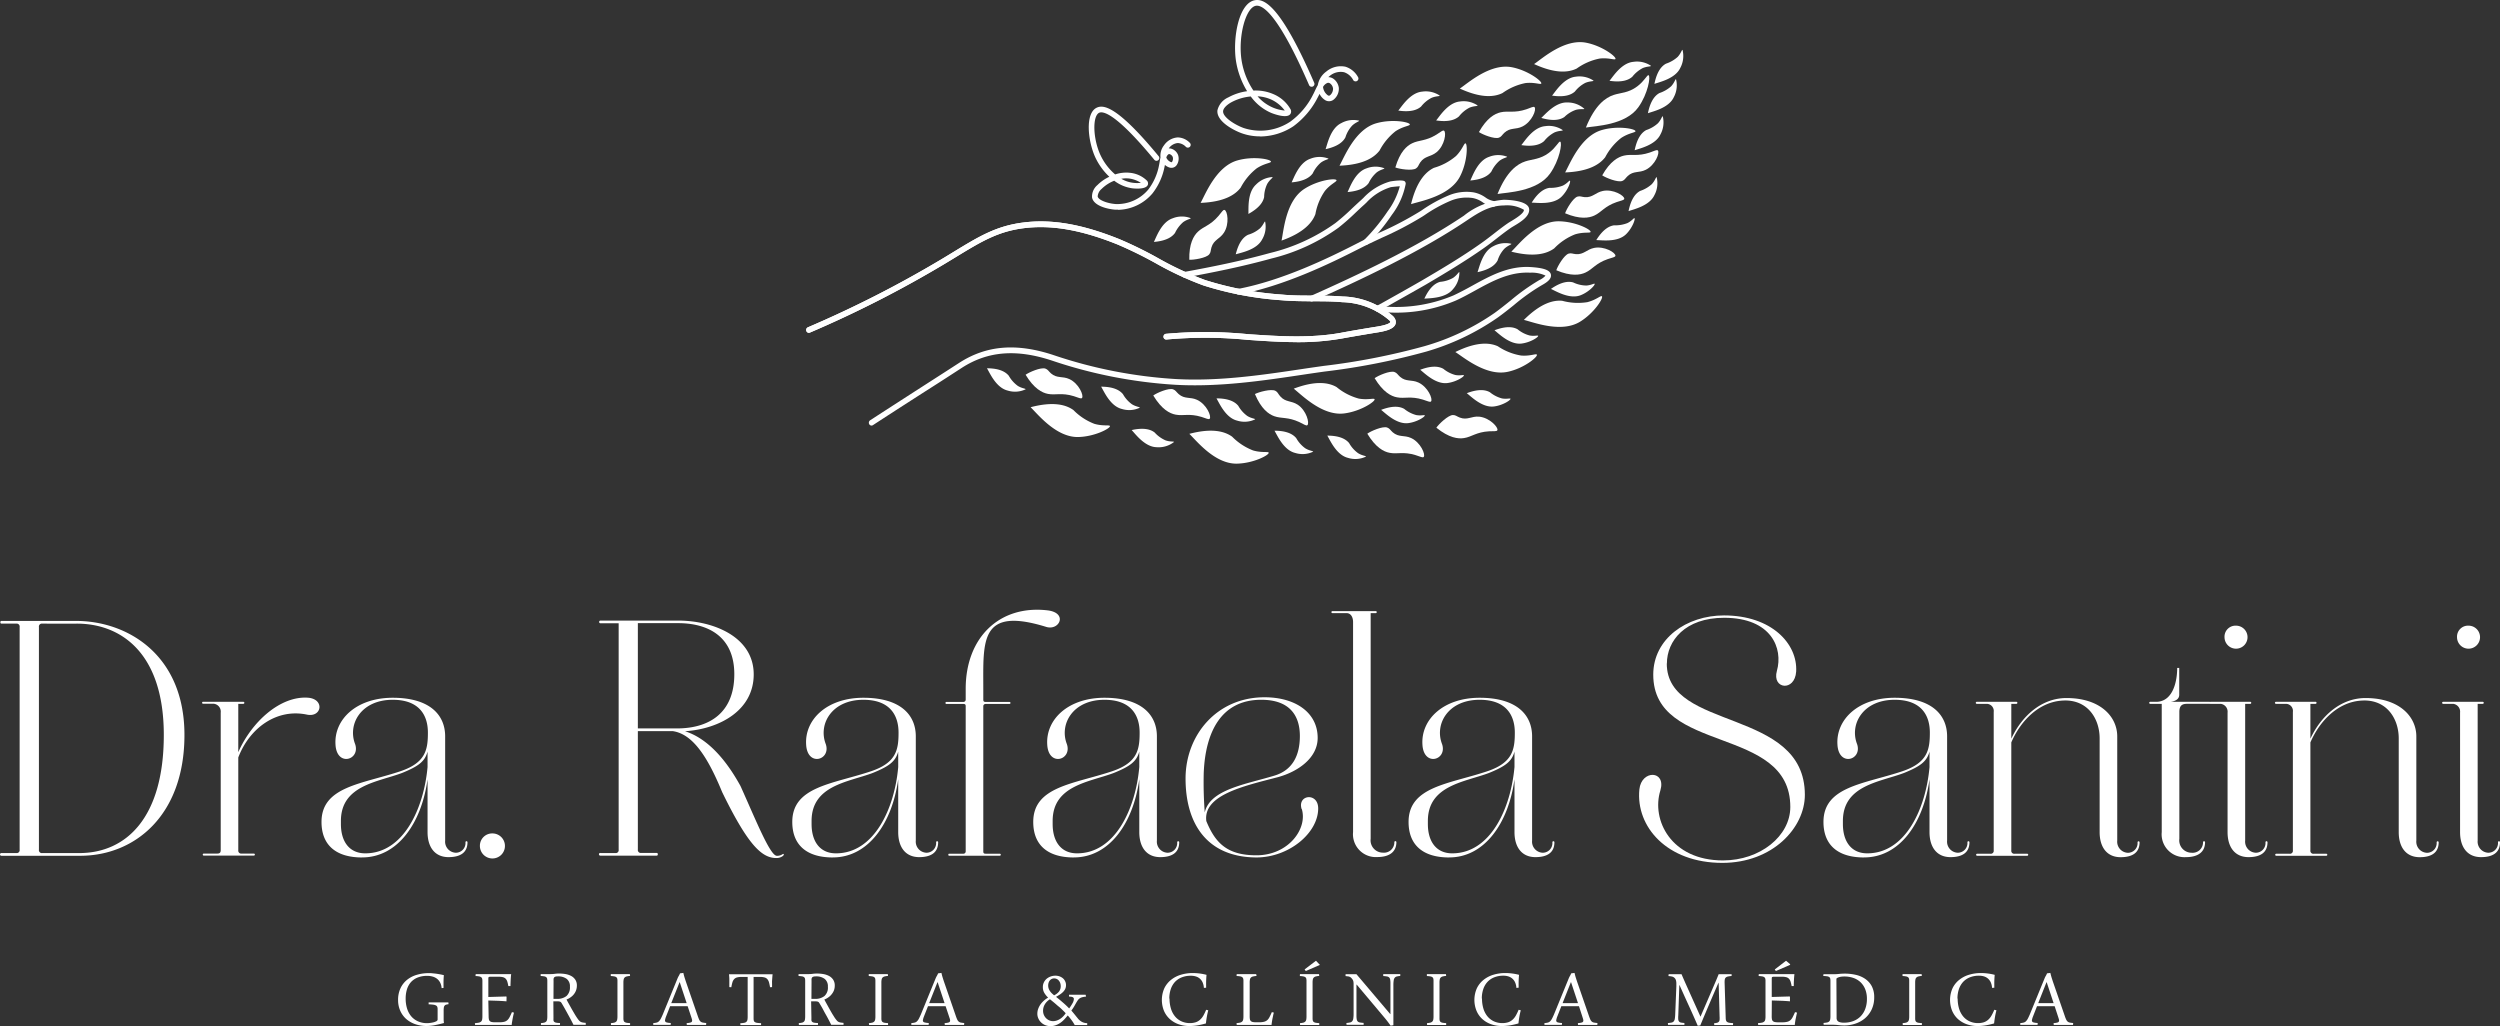
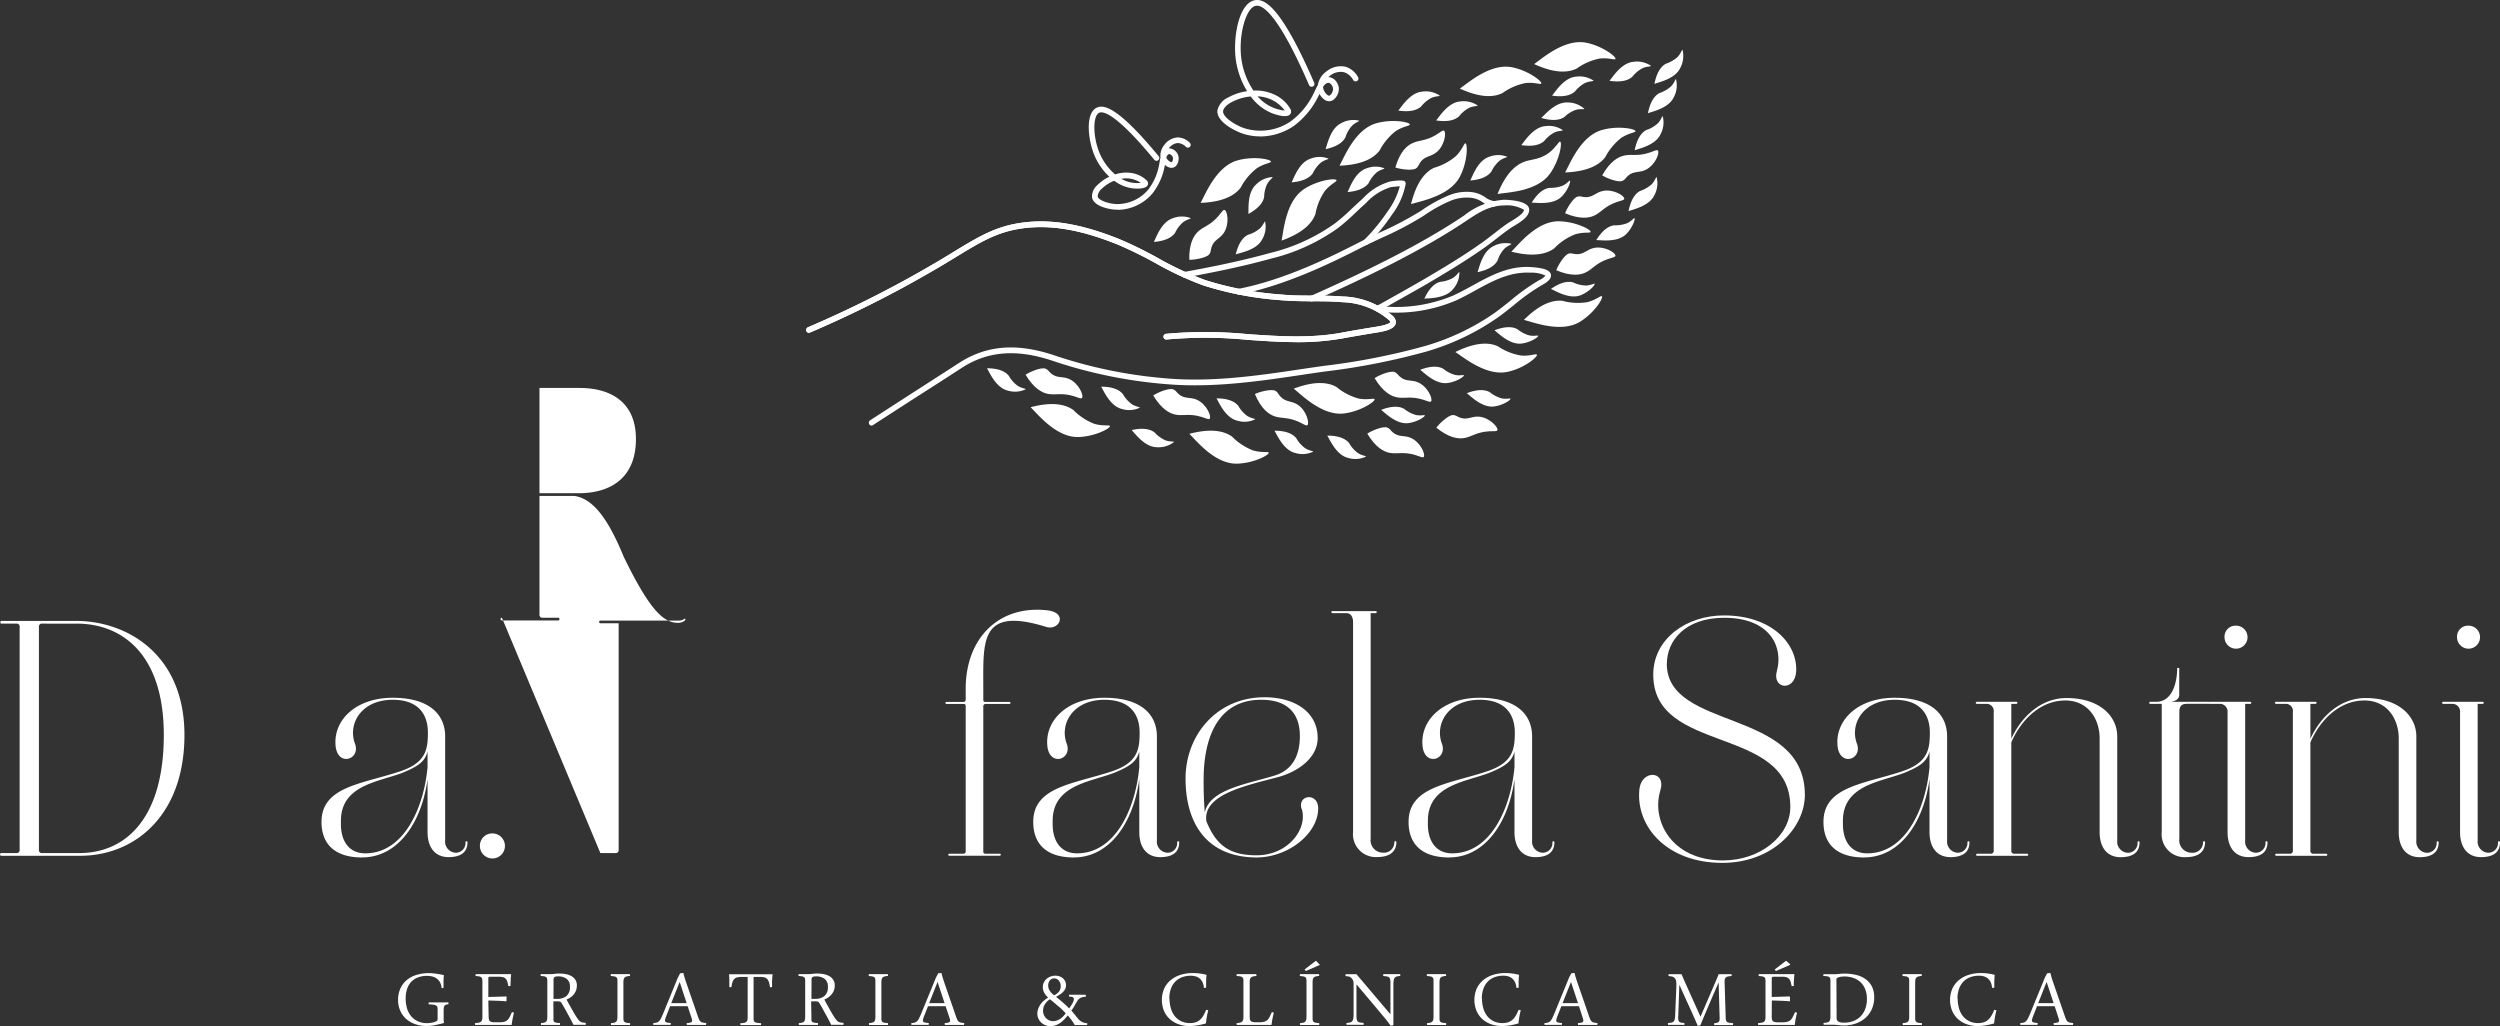
<svg xmlns="http://www.w3.org/2000/svg" width="350.002" height="143.658" viewBox="0 0 350.002 143.658">
  <rect x="0" y="0" width="350.002" height="143.658" fill="#333333" stroke="none" />
  <g transform="translate(-0.02 0.002)">
    <path d="M1231.445,813.139a.378.378,0,0,0,.2-.057c2.966-1.93,5.746-3.718,8.213-5.294,1.494-.948,2.906-1.867,4.239-2.732,3.639-2.353,7.67-2.669,12.679-1a66.361,66.361,0,0,0,17.237,3.37c6.147.344,12.36-.591,17.84-1.412,1-.152,1.99-.294,2.988-.436a95.461,95.461,0,0,0,14.252-2.792,34.01,34.01,0,0,0,10.026-4.767c.777-.553,1.529-1.156,2.255-1.737a28.3,28.3,0,0,1,3.936-2.805c.692-.382,1.374-.853,1.264-1.472s-.967-.948-2.887-1.064c-3.07-.171-5.635,1.241-8.115,2.606-.9.5-1.744.948-2.6,1.349a20.621,20.621,0,0,1-10.623,1.475.375.375,0,0,0-.407.357.388.388,0,0,0,.332.436,21.337,21.337,0,0,0,10.986-1.532c.887-.4,1.788-.894,2.656-1.374,2.391-1.317,4.861-2.675,7.736-2.527a4.526,4.526,0,0,1,2.167.411,2.53,2.53,0,0,1-.847.613,29.411,29.411,0,0,0-4.049,2.881c-.72.578-1.463,1.172-2.211,1.715a33.264,33.264,0,0,1-9.818,4.662,94.9,94.9,0,0,1-14.148,2.77c-1,.142-2,.284-2.991.433-5.449.818-11.624,1.747-17.689,1.406A65.5,65.5,0,0,1,1257,803.287c-5.228-1.743-9.451-1.4-13.286,1.08q-2.006,1.3-4.236,2.729c-2.454,1.579-5.234,3.367-8.213,5.3a.417.417,0,0,0-.126.55.373.373,0,0,0,.316.19" transform="translate(-1109.425 -753.557)" fill="#fff" />
    <path d="M1271.989,787.656a35.138,35.138,0,0,0,6.292-.509c1.475-.268,2.909-.512,4.612-.793l.152-.025c1.118-.164,2.309-.417,2.688-1.042a.857.857,0,0,0,.092-.686,1.356,1.356,0,0,0-.417-.632,11.111,11.111,0,0,0-7-2.707c-1.4-.111-2.812-.12-4.179-.129-1.425,0-2.9,0-4.334-.142a46.073,46.073,0,0,1-10.721-2.028,44.384,44.384,0,0,1-6.633-3.089,55.3,55.3,0,0,0-5.37-2.634c-5.184-2.091-9.454-2.843-13.447-2.338-3.791.477-6.185,1.927-9.792,4.125-.556.338-1.143.7-1.772,1.074a156.675,156.675,0,0,1-18.615,9.476.408.408,0,0,0-.209.518.367.367,0,0,0,.487.221,157.178,157.178,0,0,0,18.7-9.521c.632-.376,1.219-.736,1.778-1.077,3.525-2.148,5.853-3.566,9.508-4.024,3.866-.483,8.026.246,13.1,2.29a56.86,56.86,0,0,1,5.3,2.6,44.623,44.623,0,0,0,6.741,3.14,46.652,46.652,0,0,0,10.885,2.06c1.466.13,2.95.139,4.391.149,1.355,0,2.758,0,4.125.126a10.473,10.473,0,0,1,6.561,2.511.694.694,0,0,1,.193.243c0,.054-.142.414-2.164.711l-.164.025c-1.706.281-3.159.524-4.621.8-4.293.78-8.706.48-12.97.189a60.911,60.911,0,0,0-11.536-.047.4.4,0,0,0-.316.442.382.382,0,0,0,.414.351,60.044,60.044,0,0,1,11.4.05c2.252.155,4.545.316,6.848.316" transform="translate(-1090.422 -739.754)" fill="#fff" />
    <path d="M1435.727,776.8a.339.339,0,0,0,.174-.047l.922-.518c2.028-1.14,4.549-2.562,5.594-3.159,2.527-1.491,5.484-3.244,8.191-5.149.616-.43,1.216-.9,1.8-1.352.648-.506,1.318-1.027,2-1.491.1-.069.25-.155.414-.256.9-.534,2.255-1.346,2.132-2.385-.155-1.295-3.516-1.286-3.55-1.286a10.118,10.118,0,0,0-5.585,2.23c-6.577,4.422-14.925,8.333-21.461,11.245a.4.4,0,0,0-.2.521.363.363,0,0,0,.487.215c6.567-2.922,14.95-6.851,21.574-11.305,1.81-1.219,3.244-2.082,5.2-2.107a4.673,4.673,0,0,1,2.8.607c.054.487-1.216,1.245-1.759,1.579-.183.107-.338.2-.452.278-.7.477-1.377,1.008-2.034,1.519-.575.445-1.172.91-1.772,1.33-2.685,1.9-5.61,3.633-8.14,5.117-1.039.61-3.557,2.028-5.582,3.159l-.916.5a.407.407,0,0,0-.155.537.369.369,0,0,0,.316.215" transform="translate(-1242.852 -733.193)" fill="#fff" />
    <path d="M1394.032,772.014h.066c6.213-1.175,12.635-4.252,16.94-6.463,1.007-.518,2.053-1,3.064-1.478a47.07,47.07,0,0,0,5.733-3l.272-.177a20.181,20.181,0,0,1,3.614-2,5.852,5.852,0,0,1,3.076-.4,3.52,3.52,0,0,1,1.32.524l.1.066a3.476,3.476,0,0,0,1.475.632.382.382,0,0,0,.407-.36.4.4,0,0,0-.338-.436,2.787,2.787,0,0,1-1.166-.521l-.1-.066a4.192,4.192,0,0,0-1.579-.632,6.486,6.486,0,0,0-3.446.436,20.381,20.381,0,0,0-3.75,2.069l-.275.177a46.62,46.62,0,0,1-5.641,2.953c-1.017.474-2.072.967-3.093,1.491-4.255,2.189-10.623,5.237-16.741,6.4a.4.4,0,0,0-.316.461.379.379,0,0,0,.366.316" transform="translate(-1220.637 -730.781)" fill="#fff" />
    <path d="M1370.083,766.221h.063l.237-.044c3.538-.651,7.713-1.472,11.874-2.628a26.934,26.934,0,0,0,9.4-4.315,31.173,31.173,0,0,0,2.413-2.123c.4-.373.805-.761,1.216-1.124l.316-.3a7.651,7.651,0,0,1,3.383-2.132c.136-.025.818-.1,1.263-.126a10.4,10.4,0,0,1-1.721,3.535,26.553,26.553,0,0,1-3.279,3.99.414.414,0,0,0-.019.562.357.357,0,0,0,.528.019,26.863,26.863,0,0,0,3.38-4.107,10.388,10.388,0,0,0,1.933-4.318.433.433,0,0,0-.117-.357c-.291-.3-2.075,0-2.091.016a8.218,8.218,0,0,0-3.728,2.309l-.316.294c-.417.373-.83.761-1.232,1.137a29.925,29.925,0,0,1-2.353,2.072,26.2,26.2,0,0,1-9.16,4.192c-4.135,1.15-8.292,1.968-11.814,2.616l-.234.041a.4.4,0,0,0-.316.461.382.382,0,0,0,.366.316" transform="translate(-1204.254 -727.354)" fill="#fff" />
    <path d="M1271.989,787.656a35.138,35.138,0,0,0,6.292-.509c1.475-.268,2.909-.512,4.612-.793l.152-.025c1.118-.164,2.309-.417,2.688-1.042a.857.857,0,0,0,.092-.686,1.356,1.356,0,0,0-.417-.632,11.111,11.111,0,0,0-7-2.707c-1.4-.111-2.812-.12-4.179-.129-1.425,0-2.9,0-4.334-.142a46.073,46.073,0,0,1-10.721-2.028,44.384,44.384,0,0,1-6.633-3.089,55.3,55.3,0,0,0-5.37-2.634c-5.184-2.091-9.454-2.843-13.447-2.338-3.791.477-6.185,1.927-9.792,4.125-.556.338-1.143.7-1.772,1.074a156.675,156.675,0,0,1-18.615,9.476.408.408,0,0,0-.209.518.367.367,0,0,0,.487.221,157.178,157.178,0,0,0,18.7-9.521c.632-.376,1.219-.736,1.778-1.077,3.525-2.148,5.853-3.566,9.508-4.024,3.866-.483,8.026.246,13.1,2.29a56.86,56.86,0,0,1,5.3,2.6,44.623,44.623,0,0,0,6.741,3.14,46.652,46.652,0,0,0,10.885,2.06c1.466.13,2.95.139,4.391.149,1.355,0,2.758,0,4.125.126a10.473,10.473,0,0,1,6.561,2.511.694.694,0,0,1,.193.243c0,.054-.142.414-2.164.711l-.164.025c-1.706.281-3.159.524-4.621.8-4.293.78-8.706.48-12.97.189a60.911,60.911,0,0,0-11.536-.047.4.4,0,0,0-.316.442.382.382,0,0,0,.414.351,60.044,60.044,0,0,1,11.4.05c2.252.155,4.545.316,6.848.316" transform="translate(-1090.422 -739.754)" fill="#fff" />
    <path d="M1373.073,772.636c-.051-2.265.6-3.361,1.213-3.942.786-.749,1.715-.847,2.881-2.211.455-.528.632-.888.834-.834.414.111.729,1.943-.076,3.184-.581.9-1.415.97-1.744,2.047-.136.445-.069.685-.316.985-.4.518-2.211.8-2.805.758" transform="translate(-1206.551 -736.261)" fill="#fff" />
    <path d="M1464.43,735.637c.632-2.17,1.58-3.017,2.353-3.386.976-.477,1.9-.284,3.411-1.219.594-.366.875-.654,1.049-.543.36.231.1,2.072-1.039,3.01-.828.679-1.646.5-2.284,1.422-.265.385-.275.632-.588.846-.546.373-2.334.092-2.9-.129" transform="translate(-1269.06 -712.194)" fill="#fff" />
-     <path d="M1501.45,723.508c1.112-1.971,2.211-2.584,3.051-2.773,1.062-.243,1.9.148,3.6-.423.657-.221,1-.439,1.14-.294.316.316-.36,2.044-1.687,2.7-.948.477-1.712.114-2.527.875-.344.316-.407.556-.761.692-.632.24-2.3-.433-2.8-.777" transform="translate(-1294.386 -705.015)" fill="#fff" />
    <path d="M1556.1,742.695c1.112-1.974,2.23-2.584,3.054-2.773,1.058-.246,1.9.145,3.6-.426.66-.221,1-.439,1.144-.291.3.316-.363,2.041-1.69,2.7-.948.477-1.712.114-2.527.872-.344.316-.408.556-.761.695-.632.24-2.3-.436-2.8-.777" transform="translate(-1331.774 -718.14)" fill="#fff" />
    <path d="M1300.55,836.76c1.169,1.939,2.306,2.527,3.133,2.682,1.068.208,1.9-.205,3.61.316.667.205,1.011.411,1.153.259.287-.316-.423-2.031-1.769-2.65-.973-.445-1.715-.06-2.568-.793-.354-.316-.427-.543-.784-.673-.632-.221-2.281.505-2.776.862" transform="translate(-1156.946 -784.298)" fill="#fff" />
    <path d="M1455.25,838.283c1.169,1.936,2.3,2.527,3.134,2.678,1.064.212,1.9-.205,3.61.316.667.2,1.011.411,1.15.259.29-.316-.423-2.031-1.769-2.65-.973-.445-1.715-.06-2.568-.8-.354-.316-.423-.543-.783-.67-.632-.221-2.281.5-2.774.862" transform="translate(-1262.78 -785.337)" fill="#fff" />
    <path d="M1452,862.883c1.169,1.936,2.3,2.527,3.134,2.679,1.068.211,1.9-.206,3.611.316.666.2,1.011.411,1.15.259.291-.316-.423-2.031-1.766-2.65-.976-.445-1.718-.06-2.571-.8-.351-.316-.423-.543-.784-.67-.632-.221-2.281.5-2.773.862" transform="translate(-1260.556 -802.167)" fill="#fff" />
    <path d="M1482.64,858.358c1.763,1.421,3.026,1.579,3.863,1.444,1.074-.164,1.719-.843,3.5-.948.695-.038,1.089.038,1.169-.152.164-.395-1.093-1.766-2.568-1.9-1.068-.085-1.633.531-2.685.133-.436-.164-.587-.363-.967-.36-.66,0-1.971,1.263-2.312,1.759" transform="translate(-1281.518 -798.473)" fill="#fff" />
    <path d="M1535.74,785.509c2.085.878,3.345.676,4.106.316.985-.458,1.415-1.289,3.1-1.876.657-.227,1.055-.265,1.08-.467.047-.427-1.538-1.393-2.991-1.1-1.049.215-1.422.948-2.527.872-.464-.038-.663-.186-1.027-.079-.632.189-1.548,1.753-1.734,2.331" transform="translate(-1317.845 -747.675)" fill="#fff" />
    <path d="M1539.65,760.249c2.088.878,3.345.673,4.106.316.986-.458,1.415-1.289,3.1-1.876.657-.227,1.058-.265,1.083-.467.047-.427-1.542-1.393-2.991-1.1-1.049.215-1.422.948-2.527.872-.464-.038-.663-.186-1.03-.079-.632.189-1.545,1.75-1.734,2.331" transform="translate(-1320.52 -730.394)" fill="#fff" />
    <path d="M1357.14,845.953c1.169,1.936,2.3,2.527,3.134,2.679,1.064.212,1.895-.205,3.61.316.663.2,1.011.411,1.15.259.291-.316-.423-2.031-1.769-2.65-.973-.445-1.715-.06-2.568-.8-.353-.316-.426-.543-.783-.67-.632-.221-2.281.5-2.774.862" transform="translate(-1195.66 -790.584)" fill="#fff" />
    <path d="M1402.19,846.065c.878,2.088,1.917,2.824,2.713,3.105,1.026.366,1.9.073,3.528.834.632.3.948.553,1.1.423.335-.269-.123-2.072-1.365-2.878-.9-.581-1.69-.316-2.426-1.159-.316-.35-.344-.6-.679-.774-.584-.316-2.331.167-2.871.449" transform="translate(-1226.48 -790.902)" fill="#fff" />
    <path d="M1393.69,775.412c.433-1.775,1.137-2.457,1.728-2.742a4.516,4.516,0,0,0,1.668-.9c.5-.5.606-.985.717-.948a3.5,3.5,0,0,1-.417,2.5c-.768,1.485-3,1.857-3.7,2.088" transform="translate(-1220.665 -739.805)" fill="#fff" />
    <path d="M1477.253,796.952c.765-1.655,1.579-2.189,2.211-2.356a4.51,4.51,0,0,0,1.81-.556c.581-.395.783-.853.885-.8a3.482,3.482,0,0,1-.891,2.375c-1.036,1.308-3.3,1.263-4.027,1.336" transform="translate(-1277.824 -755.138)" fill="#fff" />
    <path d="M1500.859,784.4c1.785-.376,2.489-1.061,2.8-1.639a4.241,4.241,0,0,1,.948-1.639c.515-.477,1.008-.575.976-.686a3.521,3.521,0,0,0-2.527.338c-1.507.72-1.953,2.934-2.211,3.626" transform="translate(-1293.969 -746.304)" fill="#fff" />
    <path d="M1283.4,835.85c1.826,0,2.653.543,3.067,1.049a4.474,4.474,0,0,0,1.263,1.418c.6.363,1.1.36,1.093.474a3.461,3.461,0,0,1-2.527.174c-1.621-.4-2.5-2.483-2.884-3.115" transform="translate(-1145.213 -784.291)" fill="#fff" />
    <path d="M1334,844c1.826,0,2.65.543,3.067,1.049a4.367,4.367,0,0,0,1.263,1.415c.6.366,1.1.363,1.093.477a3.459,3.459,0,0,1-2.527.174c-1.62-.4-2.5-2.486-2.884-3.115" transform="translate(-1179.83 -789.866)" fill="#fff" />
    <path d="M1385.11,849.18c1.826,0,2.653.54,3.067,1.046a4.477,4.477,0,0,0,1.263,1.418c.6.366,1.1.36,1.093.474a3.444,3.444,0,0,1-2.527.174c-1.621-.4-2.5-2.483-2.884-3.111" transform="translate(-1214.795 -793.41)" fill="#fff" />
    <path d="M1410.8,863.51c1.826,0,2.653.54,3.067,1.045a4.376,4.376,0,0,0,1.263,1.418c.6.366,1.1.36,1.1.477a3.452,3.452,0,0,1-2.527.17c-1.62-.4-2.5-2.483-2.884-3.111" transform="translate(-1232.371 -803.214)" fill="#fff" />
    <path d="M1434.23,865.69c1.826,0,2.65.54,3.067,1.045a4.365,4.365,0,0,0,1.264,1.418c.6.366,1.1.36,1.093.474a3.426,3.426,0,0,1-2.527.174c-1.62-.4-2.5-2.483-2.884-3.111" transform="translate(-1248.399 -804.705)" fill="#fff" />
    <path d="M1347.55,862.847c1.782-.395,2.707-.06,3.222.341a4.454,4.454,0,0,0,1.538,1.106c.666.224,1.153.107,1.172.221a3.475,3.475,0,0,1-2.432.73c-1.668-.035-2.988-1.87-3.5-2.4" transform="translate(-1189.099 -802.639)" fill="#fff" />
    <path d="M1458.12,853.339c1.705-.654,2.669-.458,3.238-.136a4.491,4.491,0,0,0,1.684.865c.692.123,1.156-.06,1.191.047.057.174-1.055.919-2.3,1.077-1.655.212-3.231-1.409-3.815-1.854" transform="translate(-1264.743 -795.959)" fill="#fff" />
    <path d="M1496.09,845.955c1.706-.651,2.669-.455,3.238-.133a4.505,4.505,0,0,0,1.687.865c.688.123,1.153-.063,1.191.048.057.174-1.058.919-2.3,1.077-1.655.212-3.228-1.409-3.816-1.857" transform="translate(-1290.719 -790.909)" fill="#fff" />
    <path d="M1508.37,818.062c1.706-.651,2.669-.458,3.238-.136a4.4,4.4,0,0,0,1.683.865c.692.127,1.156-.06,1.191.047.057.177-1.055.919-2.3,1.08-1.655.212-3.232-1.409-3.816-1.857" transform="translate(-1299.12 -771.825)" fill="#fff" />
    <path d="M1475.45,835.575c1.709-.651,2.669-.455,3.241-.133a4.47,4.47,0,0,0,1.683.865c.692.123,1.156-.063,1.191.047.057.174-1.055.919-2.3,1.077-1.658.212-3.231-1.409-3.819-1.857" transform="translate(-1276.599 -783.808)" fill="#fff" />
    <path d="M1533.39,798.53c1.5-1.042,2.48-1.083,3.112-.91a4.412,4.412,0,0,0,1.841.436c.7-.044,1.106-.338,1.166-.24.1.155-.8,1.146-1.971,1.6-1.554.6-3.475-.591-4.148-.884" transform="translate(-1316.237 -758.083)" fill="#fff" />
    <path d="M1553.5,772.364c.967-1.548,1.851-1.974,2.5-2.059a4.651,4.651,0,0,0,1.867-.316c.632-.316.884-.745.979-.682.148.1-.288,1.371-1.182,2.246-1.194,1.169-3.427.828-4.163.821" transform="translate(-1329.995 -738.763)" fill="#fff" />
    <path d="M1567.8,755.866c.363-1.791,1.043-2.5,1.62-2.808a4.623,4.623,0,0,0,1.633-.948c.474-.518.566-1.008.676-.982a3.514,3.514,0,0,1-.316,2.527c-.708,1.51-2.919,1.974-3.611,2.23" transform="translate(-1339.778 -726.33)" fill="#fff" />
    <path d="M1570.51,728.886c.363-1.788,1.042-2.5,1.62-2.808a4.544,4.544,0,0,0,1.63-.948c.477-.518.569-1.011.679-.982a3.516,3.516,0,0,1-.316,2.527c-.708,1.513-2.919,1.977-3.611,2.23" transform="translate(-1341.632 -707.872)" fill="#fff" />
    <path d="M1576.39,712.466c.363-1.791,1.042-2.5,1.62-2.808a4.62,4.62,0,0,0,1.633-.948c.474-.518.566-1.011.676-.982a3.509,3.509,0,0,1-.316,2.527c-.707,1.51-2.918,1.974-3.61,2.23" transform="translate(-1345.655 -696.638)" fill="#fff" />
    <path d="M1579.27,699.463c.363-1.791,1.042-2.5,1.621-2.808a4.625,4.625,0,0,0,1.633-.948c.474-.518.565-1.008.676-.979a3.512,3.512,0,0,1-.316,2.527c-.708,1.51-2.919,1.974-3.611,2.23" transform="translate(-1347.625 -687.745)" fill="#fff" />
    <path d="M1524.88,755.757c.966-1.551,1.851-1.974,2.5-2.062a4.649,4.649,0,0,0,1.864-.316c.631-.316.884-.745.979-.682.152.107-.287,1.371-1.181,2.246-1.194,1.169-3.427.828-4.163.825" transform="translate(-1310.415 -727.399)" fill="#fff" />
    <path d="M1399.28,756.189c1.6-.875,2.082-1.731,2.211-2.375a4.316,4.316,0,0,1,.436-1.842c.354-.606.8-.84.736-.948a3.49,3.49,0,0,0-2.309,1.049c-1.238,1.121-1.027,3.37-1.068,4.106" transform="translate(-1224.489 -726.236)" fill="#fff" />
    <path d="M1357.35,772.18c1.82-.148,2.6-.742,2.979-1.263a4.541,4.541,0,0,1,1.143-1.51c.572-.411,1.071-.445,1.055-.556a3.432,3.432,0,0,0-2.527.019c-1.579.524-2.3,2.666-2.637,3.323" transform="translate(-1195.804 -738.31)" fill="#fff" />
    <path d="M1443.18,750.077c1.819-.148,2.6-.742,2.979-1.263a4.566,4.566,0,0,1,1.143-1.507c.569-.411,1.068-.445,1.055-.559a3.46,3.46,0,0,0-2.527.022c-1.579.524-2.3,2.666-2.637,3.323" transform="translate(-1254.522 -723.19)" fill="#fff" />
    <path d="M1497.58,744.953c1.819-.149,2.6-.739,2.979-1.264a4.606,4.606,0,0,1,1.143-1.51c.569-.411,1.068-.442,1.055-.556a3.452,3.452,0,0,0-2.527.019c-1.579.524-2.3,2.669-2.637,3.323" transform="translate(-1291.739 -719.684)" fill="#fff" />
    <path d="M1482.54,720.217c1.807.265,2.7-.133,3.19-.572a4.441,4.441,0,0,1,1.456-1.21c.632-.272,1.14-.19,1.153-.316a3.511,3.511,0,0,0-2.476-.556c-1.665.152-2.843,2.075-3.323,2.641" transform="translate(-1281.449 -703.356)" fill="#fff" />
    <path d="M1529.1,720.189c1.753.512,2.7.237,3.238-.129a4.265,4.265,0,0,1,1.608-1c.679-.18,1.156-.035,1.185-.145a3.487,3.487,0,0,0-2.379-.888c-1.668-.073-3.1,1.671-3.651,2.164" transform="translate(-1313.302 -703.682)" fill="#fff" />
    <path d="M1520.29,731.156c1.807.265,2.7-.133,3.191-.572a4.5,4.5,0,0,1,1.453-1.21c.651-.272,1.143-.189,1.153-.316a3.466,3.466,0,0,0-2.477-.556c-1.661.152-2.843,2.078-3.32,2.641" transform="translate(-1307.275 -710.84)" fill="#fff" />
    <path d="M1465.76,715.853c1.807.265,2.7-.136,3.19-.572a4.4,4.4,0,0,1,1.456-1.21c.632-.272,1.14-.193,1.15-.316a3.473,3.473,0,0,0-2.476-.553c-1.661.152-2.843,2.075-3.32,2.641" transform="translate(-1269.97 -700.373)" fill="#fff" />
    <path d="M1559.37,702.647c1.807.265,2.7-.133,3.19-.572a4.517,4.517,0,0,1,1.456-1.21c.647-.268,1.143-.19,1.153-.316a3.466,3.466,0,0,0-2.476-.556c-1.662.155-2.843,2.079-3.323,2.641" transform="translate(-1334.011 -691.336)" fill="#fff" />
    <path d="M1533.91,709.223c1.807.265,2.7-.133,3.19-.572a4.407,4.407,0,0,1,1.456-1.21c.647-.272,1.14-.193,1.153-.316a3.52,3.52,0,0,0-2.479-.553c-1.661.152-2.843,2.075-3.32,2.641" transform="translate(-1316.593 -695.838)" fill="#fff" />
    <path d="M1433.48,729.854c1.785-.388,2.483-1.077,2.786-1.658a4.264,4.264,0,0,1,.948-1.646c.509-.48,1-.578.97-.689a3.48,3.48,0,0,0-2.511.351c-1.5.726-1.936,2.947-2.183,3.642" transform="translate(-1247.886 -708.97)" fill="#fff" />
    <path d="M1418.39,745.78c1.819-.148,2.6-.742,2.979-1.263a4.539,4.539,0,0,1,1.143-1.51c.572-.411,1.071-.445,1.055-.556a3.433,3.433,0,0,0-2.527.019c-1.58.524-2.3,2.666-2.638,3.323" transform="translate(-1237.563 -720.249)" fill="#fff" />
    <path d="M1471.38,744.664c.8-3.291,2.113-4.555,3.206-5.086a8.266,8.266,0,0,0,3.092-1.655c.916-.925,1.125-1.829,1.327-1.769.316.1.291,2.581-.774,4.64-1.422,2.751-5.553,3.446-6.852,3.869" transform="translate(-1273.814 -716.084)" fill="#fff" />
    <path d="M1491,826.109c3.032-1.5,4.846-1.308,5.951-.812a8.265,8.265,0,0,0,3.26,1.3c1.3.111,2.123-.316,2.211-.12.136.316-1.788,1.9-4.05,2.391-3.02.682-6.21-2.034-7.366-2.761" transform="translate(-1287.237 -776.824)" fill="#fff" />
    <path d="M1509.71,742.725c1.263-3.14,2.745-4.2,3.9-4.571.948-.316,2.053-.262,3.3-1.2,1.039-.783,1.374-1.649,1.579-1.56.316.142-.082,2.593-1.431,4.482-1.8,2.527-6,2.615-7.334,2.843" transform="translate(-1300.037 -715.564)" fill="#fff" />
-     <path d="M1548.87,713.285c1.264-3.143,2.745-4.2,3.9-4.574.948-.316,2.056-.259,3.3-1.2,1.039-.783,1.374-1.646,1.58-1.557.316.142-.082,2.593-1.431,4.479-1.8,2.527-6,2.615-7.335,2.843" transform="translate(-1326.827 -695.423)" fill="#fff" />
    <path d="M1413.993,760.687c3.19-1.134,4.312-2.568,4.738-3.708a8.2,8.2,0,0,1,1.333-3.247c.824-1,1.7-1.3,1.62-1.5-.129-.316-2.593-.028-4.536,1.241-2.59,1.7-2.859,5.875-3.159,7.211" transform="translate(-1234.553 -727.007)" fill="#fff" />
    <path d="M1378.09,748.982c3.383-.133,4.88-1.169,5.616-2.132a8.381,8.381,0,0,1,2.24-2.7c1.087-.717,2.015-.739,2-.948-.028-.338-2.47-.8-4.7-.164-2.979.847-4.482,4.757-5.152,5.948" transform="translate(-1209.992 -720.58)" fill="#fff" />
    <path d="M1439.65,732.5c3.383-.133,4.88-1.165,5.62-2.129a8.409,8.409,0,0,1,2.236-2.7c1.09-.714,2.015-.736,2-.948-.028-.338-2.47-.8-4.7-.164-2.979.847-4.479,4.757-5.152,5.945" transform="translate(-1252.107 -709.303)" fill="#fff" />
    <path d="M1539.65,735.5c3.383-.133,4.884-1.169,5.62-2.132a8.386,8.386,0,0,1,2.24-2.7c1.087-.717,2.015-.739,2-.947-.031-.338-2.47-.8-4.7-.161-2.975.843-4.479,4.738-5.152,5.945" transform="translate(-1320.52 -711.36)" fill="#fff" />
    <path d="M1493,705.234c3.077,1.412,4.88,1.166,5.974.632a8.278,8.278,0,0,1,3.222-1.4c1.292-.145,2.129.256,2.211.06.126-.316-1.841-1.829-4.106-2.274-3.039-.594-6.147,2.211-7.284,2.972" transform="translate(-1288.605 -692.838)" fill="#fff" />
    <path d="M1525.89,694.366c3.077,1.412,4.88,1.169,5.973.632a8.291,8.291,0,0,1,3.219-1.4c1.292-.145,2.129.253,2.211.057.129-.316-1.842-1.829-4.106-2.274-3.036-.591-6.144,2.211-7.265,2.972" transform="translate(-1311.106 -685.403)" fill="#fff" />
    <path d="M1515.833,774.951c3.282.828,5.013.259,6-.458a8.272,8.272,0,0,1,2.912-1.962c1.245-.379,2.142-.139,2.183-.347.067-.335-2.145-1.462-4.467-1.485-3.092-.028-5.638,3.3-6.633,4.252" transform="translate(-1304.224 -739.72)" fill="#fff" />
    <path d="M1419.37,843.179c3.159-1.2,4.95-.831,6-.231a8.252,8.252,0,0,0,3.115,1.617c1.282.231,2.145-.107,2.211.092.107.316-1.962,1.7-4.265,1.987-3.07.382-5.979-2.634-7.063-3.475" transform="translate(-1238.233 -788.764)" fill="#fff" />
    <path d="M1521.38,807.192c2.394-2.391,4.173-2.789,5.37-2.675a8.345,8.345,0,0,0,3.506.193c1.264-.316,1.9-.979,2.05-.821.231.253-1.09,2.353-3.073,3.563-2.641,1.611-6.532.057-7.862-.259" transform="translate(-1308.014 -762.408)" fill="#fff" />
    <path d="M1302.74,852.153c3.272-.862,5.006-.316,6,.392a8.257,8.257,0,0,0,2.931,1.93c1.264.363,2.141.114,2.186.316.069.316-2.129,1.485-4.448,1.532-3.093.063-5.686-3.235-6.665-4.176" transform="translate(-1158.444 -795.142)" fill="#fff" />
    <path d="M1373.09,863.95c3.276-.866,5.01-.316,6,.392a8.348,8.348,0,0,0,2.935,1.93c1.264.363,2.142.114,2.186.316.07.332-2.129,1.485-4.448,1.532-3.1.063-5.686-3.238-6.668-4.176" transform="translate(-1206.572 -803.211)" fill="#fff" />
    <path d="M1391.509,691.71a7.533,7.533,0,0,1-2.562-.439c-1.238-.452-3.544-1.7-3.392-3.2a2.644,2.644,0,0,1,1.519-1.816,7.63,7.63,0,0,1,2.638-.869,11.5,11.5,0,0,1-1.561-4.252c-.467-3.089.345-8.052,2.632-8.484,1.314-.246,3.6.679,8.317,11.545a.395.395,0,1,1-.723.316c-4.359-10.045-6.539-11.251-7.448-11.081-1.428.272-2.492,4.315-2,7.581a10.564,10.564,0,0,0,1.665,4.286,6.275,6.275,0,0,1,2.843.518,4.966,4.966,0,0,1,2.382,2.151.659.659,0,0,1-.022.565c-.43.793-2.5-.019-2.729-.114a6.92,6.92,0,0,1-2.843-2.293,7.041,7.041,0,0,0-2.748.828c-.666.379-1.086.834-1.125,1.213-.085.834,1.617,1.917,2.878,2.375a7.553,7.553,0,0,0,6.532-.894,10.411,10.411,0,0,0,3.2-3.819c.079-.139.158-.316.24-.487.12-.256.25-.537.408-.8a2.934,2.934,0,0,1,1.181-1.9,3.158,3.158,0,0,1,2.71-.676,3.054,3.054,0,0,1,1.772,1.51.4.4,0,0,1-.692.382,2.262,2.262,0,0,0-1.3-1.128,2.379,2.379,0,0,0-2.022.537c-.063.05-.123.1-.18.155a1.263,1.263,0,0,1,.7.215,1.841,1.841,0,0,1,.774,1.3,1.963,1.963,0,0,1-.789,1.677,1.033,1.033,0,0,1-1.115.032,2.208,2.208,0,0,1-.8-.884c-.076.161-.149.316-.221.442a11.373,11.373,0,0,1-3.456,4.106,8.53,8.53,0,0,1-4.678,1.418m-.316-5.619a5.869,5.869,0,0,0,2.164,1.579,5.463,5.463,0,0,0,1.639.407,4.943,4.943,0,0,0-1.9-1.541,5.258,5.258,0,0,0-1.9-.448m9.16-1.32a1.649,1.649,0,0,0,.676,1.181.247.247,0,0,0,.294,0,1.2,1.2,0,0,0,.432-.948,1.042,1.042,0,0,0-.423-.723.419.419,0,0,0-.376-.063,1.263,1.263,0,0,0-.6.55" transform="translate(-1215.095 -672.62)" fill="#fff" />
    <path d="M1332.639,734.316h-.373c-1.033-.07-3.042-.518-3.26-1.709a2.1,2.1,0,0,1,.758-1.741,5.851,5.851,0,0,1,1.661-1.159,8.971,8.971,0,0,1-1.971-2.732c-1.014-2.211-1.459-6.1.18-6.924.948-.474,2.868-.291,8.681,6.757a.395.395,0,1,1-.609.5c-5.493-6.659-7.224-6.8-7.714-6.554-.948.483-.862,3.62.18,5.888a8.052,8.052,0,0,0,2.069,2.739,4.884,4.884,0,0,1,2.211-.212,3.919,3.919,0,0,1,2.274,1.118.6.6,0,0,1,.11.48c-.161.717-1.674.613-2.132.565a5.369,5.369,0,0,1-2.593-1.068,5.217,5.217,0,0,0-1.769,1.15,1.491,1.491,0,0,0-.547,1.049c.1.531,1.415.986,2.527,1.065a5.685,5.685,0,0,0,4.542-2.009,8.033,8.033,0,0,0,1.526-3.449c.028-.12.048-.259.073-.4a6.678,6.678,0,0,1,.127-.667,2.336,2.336,0,0,1,.486-1.69A2.528,2.528,0,0,1,1341,724.2h.035a2.43,2.43,0,0,1,1.665.761.392.392,0,0,1,0,.556.4.4,0,0,1-.559,0,1.677,1.677,0,0,0-1.134-.531,1.751,1.751,0,0,0-1.264.755,1.144,1.144,0,0,1,.4.051,1.482,1.482,0,0,1,.9.85,1.605,1.605,0,0,1-.24,1.5.894.894,0,0,1-.907.287,1.712,1.712,0,0,1-.691-.382.983.983,0,0,1-.038.2,8.727,8.727,0,0,1-1.7,3.791,6.473,6.473,0,0,1-4.824,2.3m.449-4.353a4.313,4.313,0,0,0,1.686.572,4.5,4.5,0,0,0,1.065,0,4.045,4.045,0,0,0-1.52-.588,3.754,3.754,0,0,0-1.232.025m6.317-2.96a1.171,1.171,0,0,0,.673.632.1.1,0,0,0,.123-.038.841.841,0,0,0,.1-.689.723.723,0,0,0-.407-.389.218.218,0,0,0-.212.022.84.84,0,0,0-.281.452" transform="translate(-1176.099 -704.963)" fill="#fff" />
    <path d="M846.18,947.82h10.471c7.06,0,15.162,4.643,15.162,15.967,0,11.274-6.949,16.865-14.5,16.912H846.18a.189.189,0,0,1,0-.379h2.085a.413.413,0,0,0,.474-.474V948.673a.413.413,0,0,0-.474-.474H846.18c-.189,0-.189-.379,0-.379m5.733.379a.413.413,0,0,0-.474.474v31.174a.413.413,0,0,0,.474.474h5.259c6.444-.047,11.751-4.88,11.751-16.533s-6.16-15.636-12.272-15.588Z" transform="translate(-845.97 -860.892)" fill="#fff" />
-     <path d="M935.692,982.394h5.638a.142.142,0,1,1,0,.284h-.711v6.769c1.9-4.312,5.923-7.9,9.761-7.628,2.369.19,1.943,2.8-.142,2.369-4.264-.9-8.055,1.9-9.618,6v12.979a.413.413,0,0,0,.474.474H942.8a.142.142,0,1,1,0,.284h-7.013a.142.142,0,1,1,0-.284h1.9c.332,0,.474-.142.474-.474V983.9a1.108,1.108,0,0,0-.948-1.232h-1.516a.142.142,0,0,1,0-.284" transform="translate(-907.24 -884.142)" fill="#fff" />
    <path d="M994.176,1004.231c-3.743,0-5.686-1.8-5.686-4.975,0-4.972,5.686-5.3,11.056-7.1,3.506-1.185,3.838-2.985,3.838-5.4s-1.184-4.6-4.928-4.6c-4.422,0-6.349,3.412-5.259,6.207.758,2.227-2.559,3.222-2.748.095-.237-3.554,2.938-6.586,8.007-6.586,5.212,0,7.344,2.416,7.344,5.4v14.59a1.554,1.554,0,0,0,1.469,1.706,1.353,1.353,0,0,0,1.374-1.469.142.142,0,1,1,.284,0c0,1.516-1.09,2.085-2.654,2.085-1.895,0-2.937-1.374-2.937-3.506v-7.395c-.853,6.2-4.217,10.942-9.16,10.942m9.16-12.635v-2.18c-.379,1.374-1.232,2.037-3.554,2.985-3.364,1.279-8.576,1.706-8.576,6.725v.426c0,2.464,1.185,4.107,3.412,4.107,5.354,0,8.2-6.3,8.718-12.079" transform="translate(-943.458 -884.187)" fill="#fff" />
    <path d="M1060.442,1042a1.753,1.753,0,1,1-1.753,1.753,1.718,1.718,0,0,1,1.753-1.753" transform="translate(-991.482 -925.322)" fill="#fff" />
-     <path d="M1111.645,980.218h2.085a.413.413,0,0,0,.474-.474V948.049h-2.559a.19.19,0,0,1,0-.379h10.9c4.833,0,10.566,2.227,10.566,7.534,0,5.022-4.738,7.628-9.618,7.96,2.985.948,5.591,3.7,7.771,7.673,2.132,4.738,4.106,9.666,5.054,9.76a1.307,1.307,0,0,0,.853-.237c.189-.095.237.142-.048.316a1.463,1.463,0,0,1-.853.237c-2.037,0-3.98-1.848-7.581-9.239-2.211-5.4-4.312-8.146-6.918-8.529h-4.88v16.58a.413.413,0,0,0,.474.474h2.18c.19,0,.19.379,0,.379h-7.913a.189.189,0,1,1,0-.379m5.259-32.169v14.736h5.639c4.312-.047,7.865-2.132,7.865-7.581s-3.885-7.155-7.865-7.155Z" transform="translate(-1027.571 -860.79)" fill="#fff" />
-     <path d="M1202.826,1004.231c-3.743,0-5.686-1.8-5.686-4.975,0-4.972,5.686-5.3,11.04-7.1,3.506-1.185,3.838-2.985,3.838-5.4s-1.184-4.6-4.928-4.6c-4.422,0-6.349,3.412-5.26,6.207.758,2.227-2.558,3.222-2.748.095-.237-3.554,2.938-6.586,8.007-6.586,5.212,0,7.344,2.416,7.344,5.4v14.59a1.555,1.555,0,0,0,1.469,1.706,1.352,1.352,0,0,0,1.374-1.469.142.142,0,0,1,.285,0c0,1.516-1.09,2.085-2.653,2.085-1.9,0-2.938-1.374-2.938-3.506v-7.395c-.853,6.2-4.217,10.942-9.145,10.942m9.145-12.635v-2.18c-.379,1.374-1.232,2.037-3.553,2.985-3.364,1.279-8.576,1.706-8.576,6.725v.426c0,2.464,1.185,4.107,3.411,4.107,5.37,0,8.213-6.3,8.718-12.079" transform="translate(-1086.2 -884.187)" fill="#fff" />
+     <path d="M1111.645,980.218h2.085a.413.413,0,0,0,.474-.474V948.049h-2.559a.19.19,0,0,1,0-.379h10.9a1.307,1.307,0,0,0,.853-.237c.189-.095.237.142-.048.316a1.463,1.463,0,0,1-.853.237c-2.037,0-3.98-1.848-7.581-9.239-2.211-5.4-4.312-8.146-6.918-8.529h-4.88v16.58a.413.413,0,0,0,.474.474h2.18c.19,0,.19.379,0,.379h-7.913a.189.189,0,1,1,0-.379m5.259-32.169v14.736h5.639c4.312-.047,7.865-2.132,7.865-7.581s-3.885-7.155-7.865-7.155Z" transform="translate(-1027.571 -860.79)" fill="#fff" />
    <path d="M1265.631,977.018h1.93a.316.316,0,0,0,.316-.316V956.367c0-.237-.095-.316-.316-.316h-2.369c-.047,0-.142,0-.142-.142s.095-.142.142-.142h2.369a.316.316,0,0,0,.316-.316v-1.516c0-7.2,4.738-11.75,11.419-10.992,2.938.332,1.706,2.89-.142,2.322-9.334-2.89-8.813,1.943-8.813,8.671v1.516c0,.237.095.316.316.316h3.317c.237,0,.237.284,0,.284h-3.317a.316.316,0,0,0-.316.316V976.7c0,.237.095.316.316.316h1.943c.047,0,.189,0,.189.142s-.142.142-.189.142h-7.012c-.047,0-.142,0-.142-.142s.095-.142.142-.142" transform="translate(-1132.659 -857.499)" fill="#fff" />
    <path d="M1309.626,1004.231c-3.743,0-5.686-1.8-5.686-4.975,0-4.972,5.686-5.3,11.056-7.1,3.506-1.185,3.838-2.985,3.838-5.4s-1.184-4.6-4.927-4.6c-4.422,0-6.349,3.412-5.259,6.207.758,2.227-2.559,3.222-2.748.095-.237-3.554,2.938-6.586,8.007-6.586,5.212,0,7.344,2.416,7.344,5.4v14.59a1.554,1.554,0,0,0,1.466,1.706,1.351,1.351,0,0,0,1.374-1.469.142.142,0,0,1,.284,0c0,1.516-1.087,2.085-2.653,2.085-1.9,0-2.935-1.374-2.935-3.506v-7.395c-.853,6.2-4.217,10.942-9.16,10.942m9.16-12.635v-2.18c-.379,1.374-1.232,2.037-3.554,2.985-3.364,1.279-8.576,1.706-8.576,6.725v.426c0,2.464,1.185,4.107,3.411,4.107,5.37,0,8.213-6.3,8.718-12.079" transform="translate(-1159.265 -884.187)" fill="#fff" />
    <path d="M1387.692,997.312c-.632-2.037,2.318-2.369,2.318-.095,0,3.459-4.106,6.87-8.668,6.87-6.918-.047-9.9-4.738-9.9-11.056,0-6.062,4.359-11.371,11.056-11.371,4.312,0,7.439,2.132,7.439,5.686,0,2.843-2.8,4.738-5.544,5.493-4.69,1.232-10.519,2.464-10.044,6.16,1.232,2.985,2.843,4.785,7.012,4.785,4.5,0,7.2-3.743,6.349-6.491m-5.667-15.282c-5.638,0-7.818,4.549-8.055,10.187a54.81,54.81,0,0,0,.142,5.588c.711-3.222,5.733-3.932,9.761-5.161,2.512-.758,3.554-2.8,3.554-5.544,0-2.8-1.374-5.07-5.4-5.07" transform="translate(-1205.443 -884.043)" fill="#fff" />
    <path d="M1438.222,943.754h-1.99a.142.142,0,0,1,0-.284h6.065a.142.142,0,1,1,0,.284h-.711v31.588a1.726,1.726,0,0,0,1.706,1.943,1.455,1.455,0,0,0,1.611-1.469.142.142,0,1,1,.284,0c0,1.374-1,2.085-2.653,2.085a3.2,3.2,0,0,1-3.411-3.506V944.986c0-.616-.284-1.232-.9-1.232" transform="translate(-1249.672 -857.916)" fill="#fff" />
    <path d="M1475.976,1004.231c-3.743,0-5.686-1.8-5.686-4.975,0-4.972,5.686-5.3,11.037-7.1,3.506-1.185,3.838-2.985,3.838-5.4s-1.185-4.6-4.925-4.6c-4.422,0-6.349,3.412-5.259,6.207.758,2.227-2.559,3.222-2.748.095-.237-3.554,2.938-6.586,8.007-6.586,5.212,0,7.344,2.416,7.344,5.4v14.59a1.552,1.552,0,0,0,1.466,1.706,1.353,1.353,0,0,0,1.374-1.469.142.142,0,0,1,.284,0c0,1.516-1.09,2.085-2.653,2.085-1.9,0-2.937-1.374-2.937-3.506v-7.395c-.85,6.2-4.217,10.942-9.142,10.942m9.142-12.635v-2.18c-.376,1.374-1.232,2.037-3.554,2.985-3.361,1.279-8.573,1.706-8.573,6.725v.426c0,2.464,1.184,4.107,3.408,4.107,5.37,0,8.2-6.3,8.718-12.079" transform="translate(-1273.069 -884.187)" fill="#fff" />
    <path d="M1576.329,952.121c0,9.476,19.332,6.16,19.332,18.381,0,4.6-4.5,9.524-11.561,9.524-7.723,0-12.126-5.054-11.608-10.282.284-2.792,3.791-2.7,2.938.145-1.279,4.107,1.472,9.792,8.765,9.792,5.212,0,9.429-3.412,9.429-7.486,0-11.511-19.189-7.293-19.189-18.523,0-5.023,4.643-8.292,9.9-8.292,6.681,0,10.329,3.98,10.108,7.865-.19,2.843-3.411,2.464-2.7-.095.9-3.159-.758-7.439-7.391-7.439-5.449,0-8.007,3.222-8.007,6.4" transform="translate(-1342.959 -859.223)" fill="#fff" />
    <path d="M1659.866,1004.231c-3.743,0-5.686-1.8-5.686-4.975,0-4.972,5.686-5.3,11.055-7.1,3.506-1.185,3.838-2.985,3.838-5.4s-1.184-4.6-4.927-4.6c-4.422,0-6.349,3.412-5.26,6.207.758,2.227-2.558,3.222-2.748.095-.237-3.554,2.938-6.586,8.007-6.586,5.212,0,7.344,2.416,7.344,5.4v14.59a1.555,1.555,0,0,0,1.469,1.706,1.353,1.353,0,0,0,1.375-1.469.142.142,0,1,1,.284,0c0,1.516-1.09,2.085-2.653,2.085-1.9,0-2.938-1.374-2.938-3.506v-7.395c-.853,6.2-4.217,10.942-9.16,10.942m9.16-12.635v-2.18c-.379,1.374-1.232,2.037-3.553,2.985-3.364,1.279-8.573,1.706-8.573,6.725v.426c0,2.464,1.184,4.107,3.408,4.107,5.37,0,8.212-6.3,8.718-12.079" transform="translate(-1398.873 -884.187)" fill="#fff" />
    <path d="M1721.87,1003.8h1.848a.413.413,0,0,0,.474-.474V983.949a1,1,0,0,0-.948-1.137h-1.421a.142.142,0,1,1,0-.284h5.544a.142.142,0,1,1,0,.284h-.711v4.874c1.469-3.159,4.217-5.686,7.723-5.686,4.738,0,7.107,2.606,7.107,5.37v14.59a1.555,1.555,0,0,0,1.469,1.706,1.353,1.353,0,0,0,1.374-1.469.142.142,0,0,1,.284,0c0,1.516-1.09,2.085-2.653,2.085-1.9,0-2.938-1.374-2.938-3.506V987.645c0-2.843-1.8-5.686-5.544-5.259-2.985.316-5.5,2.748-6.823,5.828v15.112a.413.413,0,0,0,.474.474h1.753a.142.142,0,1,1,0,.284h-7.012a.142.142,0,1,1,0-.284" transform="translate(-1445.051 -884.276)" fill="#fff" />
    <path d="M1798.656,973.408h1c2.274-.142,2.8-2.985,2.8-4.738h.284v3.743c0,.426-.237.853-1.184.995h5.4c.237,0,.237.284,0,.284h-3.159c-.632,0-1.042.237-1.042,1.137v17.765a1.726,1.726,0,0,0,1.706,1.943,1.455,1.455,0,0,0,1.611-1.469.142.142,0,1,1,.284,0c0,1.374-1,2.085-2.654,2.085a3.2,3.2,0,0,1-3.411-3.506V973.693h-1.611a.142.142,0,0,1,0-.284" transform="translate(-1497.626 -875.156)" fill="#fff" />
    <path d="M1826.894,960.861h-1.421a.142.142,0,1,1,0-.284h5.544a.142.142,0,1,1,0,.284h-.711V980a1.555,1.555,0,0,0,1.469,1.706,1.353,1.353,0,0,0,1.374-1.469.142.142,0,1,1,.284,0c0,1.516-1.09,2.085-2.653,2.085-1.9,0-2.938-1.374-2.938-3.506V962.094a1.108,1.108,0,0,0-.948-1.232m2.132-10.945a1.611,1.611,0,1,1-1.611,1.611,1.541,1.541,0,0,1,1.611-1.611" transform="translate(-1515.961 -862.325)" fill="#fff" />
    <path d="M1854.469,1003.8h1.848a.413.413,0,0,0,.474-.474V983.949a.994.994,0,0,0-.948-1.137h-1.422a.142.142,0,1,1,0-.284h5.543a.142.142,0,1,1,0,.284h-.721v4.874c1.47-3.159,4.217-5.686,7.724-5.686,4.738,0,7.107,2.606,7.107,5.37v14.59a1.554,1.554,0,0,0,1.469,1.706,1.353,1.353,0,0,0,1.374-1.469.142.142,0,0,1,.284,0c0,1.516-1.089,2.085-2.653,2.085-1.9,0-2.938-1.374-2.938-3.506V987.645c0-2.843-1.8-5.686-5.544-5.259-2.985.316-5.5,2.748-6.823,5.828v15.112a.413.413,0,0,0,.475.474h1.753a.142.142,0,0,1,0,.284h-7.013a.142.142,0,1,1,0-.284" transform="translate(-1535.766 -884.276)" fill="#fff" />
    <path d="M1929.944,960.861h-1.422a.142.142,0,0,1,0-.284h5.544a.142.142,0,0,1,0,.284h-.711V980a1.554,1.554,0,0,0,1.469,1.706,1.353,1.353,0,0,0,1.374-1.469.142.142,0,1,1,.284,0c0,1.516-1.09,2.085-2.653,2.085-1.9,0-2.938-1.374-2.938-3.506V962.094a1.108,1.108,0,0,0-.947-1.232m2.132-10.945a1.611,1.611,0,1,1-1.611,1.611,1.541,1.541,0,0,1,1.611-1.611" transform="translate(-1586.46 -862.325)" fill="#fff" />
    <path d="M1028.535,1106.027a1.943,1.943,0,0,0-.2-.761,1.63,1.63,0,0,0-.433-.54,1.783,1.783,0,0,0-.632-.316,2.68,2.68,0,0,0-.761-.1,3.476,3.476,0,0,0-1.327.234,2.491,2.491,0,0,0-.948.651,2.761,2.761,0,0,0-.553,1.007,4.448,4.448,0,0,0-.18,1.3,4.7,4.7,0,0,0,.183,1.336,3.212,3.212,0,0,0,.556,1.087,2.609,2.609,0,0,0,.948.733,3.033,3.033,0,0,0,1.321.272,2.312,2.312,0,0,0,.344-.022,4.024,4.024,0,0,0,.493-.082,2.024,2.024,0,0,0,.439-.155c.126-.067.189-.145.189-.246v-1.466a.88.88,0,0,0-.044-.3.39.39,0,0,0-.177-.2,1.145,1.145,0,0,0-.382-.114,5.948,5.948,0,0,0-.654-.051v-.268h2.764l.022.252a1.787,1.787,0,0,0-.347.066.4.4,0,0,0-.212.148.566.566,0,0,0-.1.278,2.932,2.932,0,0,0-.025.448v1.156a3.733,3.733,0,0,0,.044.537c-.4.11-.809.205-1.225.291a6.287,6.287,0,0,1-1.21.126,4.78,4.78,0,0,1-1.6-.259,3.777,3.777,0,0,1-1.264-.733,3.348,3.348,0,0,1-.824-1.147,3.664,3.664,0,0,1-.3-1.491,3.821,3.821,0,0,1,.338-1.655,3.338,3.338,0,0,1,.922-1.181,3.9,3.9,0,0,1,1.368-.7,5.825,5.825,0,0,1,1.69-.234,4.086,4.086,0,0,1,.5.022c.186.022.367.035.553.063s.366.057.546.091.344.073.493.111c-.029.316-.044.613-.047.894s0,.575,0,.891Z" transform="translate(-966.688 -967.691)" fill="#fff" />
    <path d="M1058.4,1110.291a2.12,2.12,0,0,0,.035.414.474.474,0,0,0,.133.256.6.6,0,0,0,.281.129,2.476,2.476,0,0,0,.483.035h.543a2.855,2.855,0,0,0,.7-.069,1.083,1.083,0,0,0,.455-.237,1.518,1.518,0,0,0,.316-.439c.1-.183.2-.408.316-.676l.287.069c-.038.142-.076.294-.11.458s-.066.316-.095.48-.054.316-.076.446a2.623,2.623,0,0,0-.035.341H1056.5l-.022-.252a3.739,3.739,0,0,0,.546-.07.694.694,0,0,0,.316-.148.505.505,0,0,0,.149-.275,2.211,2.211,0,0,0,.038-.455v-4.981a1.115,1.115,0,0,0-.035-.3.364.364,0,0,0-.133-.2.672.672,0,0,0-.29-.117,3.972,3.972,0,0,0-.505-.051l.022-.265h4.969c-.031.25-.054.515-.066.79s-.025.572-.032.881h-.3a4.78,4.78,0,0,0-.145-.631,1.06,1.06,0,0,0-.23-.4.839.839,0,0,0-.386-.215,2.532,2.532,0,0,0-.632-.06h-1.058a.548.548,0,0,0-.284.044c-.041.029-.063.1-.063.228v2.562l2.5-.073.054.051-.016.632c-.448-.041-.891-.066-1.33-.082l-1.21-.038Z" transform="translate(-989.971 -968.006)" fill="#fff" />
    <path d="M1087.434,1110.385a2.823,2.823,0,0,0,0,.3.316.316,0,0,0,.1.2.553.553,0,0,0,.278.123,2.776,2.776,0,0,0,.537.047v.268h-2.672v-.253a2.64,2.64,0,0,0,.461-.069.588.588,0,0,0,.272-.149.533.533,0,0,0,.13-.275,2.566,2.566,0,0,0,.032-.454v-4.982a1.291,1.291,0,0,0-.029-.3.349.349,0,0,0-.123-.2.6.6,0,0,0-.278-.117,3.813,3.813,0,0,0-.5-.051v-.265h1.371a4.737,4.737,0,0,0,.594-.038,4.324,4.324,0,0,1,.613-.041,5.3,5.3,0,0,1,.888.072,2.68,2.68,0,0,1,.8.265,1.6,1.6,0,0,1,.581.525,1.465,1.465,0,0,1,.221.84,1.885,1.885,0,0,1-.108.632,1.917,1.917,0,0,1-.3.55,2.061,2.061,0,0,1-.458.436,2.371,2.371,0,0,1-.582.316c.158.316.316.588.468.866s.294.531.427.758.25.433.354.6.2.316.266.407a3.113,3.113,0,0,0,.243.316.844.844,0,0,0,.224.18,1.04,1.04,0,0,0,.287.092q.209.036.42.05v.268h-1.724q-.072-.158-.227-.455c-.1-.2-.228-.433-.37-.7l-.474-.862c-.174-.316-.354-.632-.543-.948a1.334,1.334,0,0,0-.085-.133.391.391,0,0,0-.1-.1.607.607,0,0,0-.167-.063,1.571,1.571,0,0,0-.275-.022h-.568Zm0-2.71h.474a2.03,2.03,0,0,0,1.349-.4,1.6,1.6,0,0,0,.48-1.3,1.3,1.3,0,0,0-.455-1.1,1.962,1.962,0,0,0-1.213-.348,1.185,1.185,0,0,0-.357.041.336.336,0,0,0-.19.12.456.456,0,0,0-.076.2,2.238,2.238,0,0,0,0,.265Z" transform="translate(-1009.927 -967.835)" fill="#fff" />
    <path d="M1116.706,1111.245a2.826,2.826,0,0,0,.468-.07.631.631,0,0,0,.278-.148.536.536,0,0,0,.136-.275,2.212,2.212,0,0,0,.038-.455v-4.981a1.129,1.129,0,0,0-.031-.3.346.346,0,0,0-.13-.2.631.631,0,0,0-.284-.114,3.294,3.294,0,0,0-.49-.054v-.265h2.672l.031.25a2.829,2.829,0,0,0-.471.073.608.608,0,0,0-.287.149.543.543,0,0,0-.139.272,2.178,2.178,0,0,0-.038.448v5a1.136,1.136,0,0,0,.032.3.362.362,0,0,0,.123.2.686.686,0,0,0,.281.114,3.419,3.419,0,0,0,.5.051v.269h-2.675Z" transform="translate(-1031.162 -968.006)" fill="#fff" />
    <path d="M1140.334,1108.479h-2.451l-.572,1.456a2.411,2.411,0,0,0-.148.534.272.272,0,0,0,.183.269,2.339,2.339,0,0,0,.632.095l-.022.265h-2.436v-.25a2.6,2.6,0,0,0,.474-.073.7.7,0,0,0,.316-.177,1.434,1.434,0,0,0,.259-.354c.082-.152.177-.354.284-.6l2.05-5.013a2.812,2.812,0,0,1,.189-.388,2.108,2.108,0,0,0,.174-.36l.467-.06c.054.237.111.455.174.654s.12.376.174.54l1.665,4.827a4.954,4.954,0,0,0,.2.512.812.812,0,0,0,.206.284.671.671,0,0,0,.316.136,3.959,3.959,0,0,0,.47.06l-.022.265h-2.7l-.022-.25a2.256,2.256,0,0,0,.59-.1.263.263,0,0,0,.18-.262.815.815,0,0,0-.032-.189c-.019-.073-.044-.152-.073-.24Zm-2.293-.43h2.155l-.97-2.931h-.022Z" transform="translate(-1044.044 -967.615)" fill="#fff" />
    <path d="M1172.034,1104.43h3.159c-.016.171-.029.316-.041.477s-.022.287-.032.43,0,.281,0,.427v.464l-.281.016c-.047-.265-.095-.49-.146-.673a1.179,1.179,0,0,0-.227-.449.807.807,0,0,0-.4-.249,2.518,2.518,0,0,0-.667-.073h-.866v5.812a1.312,1.312,0,0,0,.028.3.347.347,0,0,0,.133.2.771.771,0,0,0,.316.114,4.4,4.4,0,0,0,.572.051v.268h-2.893l-.022-.253a4.351,4.351,0,0,0,.55-.067.594.594,0,0,0,.316-.148.518.518,0,0,0,.139-.278,2.579,2.579,0,0,0,.032-.455V1104.8h-.821a2.548,2.548,0,0,0-.67.073.858.858,0,0,0-.41.249,1.146,1.146,0,0,0-.237.449,5.848,5.848,0,0,0-.148.673l-.281-.016v-1.1c0-.2-.022-.433-.047-.7h2.969" transform="translate(-1067.01 -968.033)" fill="#fff" />
    <path d="M1201.737,1110.385a2.565,2.565,0,0,0,0,.3.314.314,0,0,0,.1.2.553.553,0,0,0,.278.123,2.741,2.741,0,0,0,.537.047v.269h-2.672l-.016-.253a2.678,2.678,0,0,0,.465-.069.565.565,0,0,0,.268-.149.509.509,0,0,0,.13-.275,2.534,2.534,0,0,0,.035-.454v-4.982a1.306,1.306,0,0,0-.028-.3.386.386,0,0,0-.123-.2.631.631,0,0,0-.278-.117,3.821,3.821,0,0,0-.5-.051v-.265h1.368a4.7,4.7,0,0,0,.6-.038,4.33,4.33,0,0,1,.609-.041,5.3,5.3,0,0,1,.891.073,2.7,2.7,0,0,1,.8.265,1.6,1.6,0,0,1,.581.525,1.464,1.464,0,0,1,.221.84,1.892,1.892,0,0,1-.107.632,1.937,1.937,0,0,1-.316.55,1.991,1.991,0,0,1-.455.436,2.438,2.438,0,0,1-.581.316c.158.316.316.587.467.865s.294.531.423.758.25.433.357.6.193.315.262.407a3.617,3.617,0,0,0,.246.316.756.756,0,0,0,.225.18,1.032,1.032,0,0,0,.284.091c.11.019.25.038.423.051v.268h-1.725c-.051-.1-.126-.255-.23-.455s-.224-.433-.37-.7-.316-.55-.474-.862-.351-.632-.54-.948l-.086-.133a.359.359,0,0,0-.1-.1.541.541,0,0,0-.164-.063,1.568,1.568,0,0,0-.275-.022h-.572Zm0-2.71h.474a2.038,2.038,0,0,0,1.352-.4,1.58,1.58,0,0,0,.477-1.3,1.3,1.3,0,0,0-.455-1.1,1.951,1.951,0,0,0-1.21-.348,1.223,1.223,0,0,0-.36.041.338.338,0,0,0-.186.12.426.426,0,0,0-.076.2,2.187,2.187,0,0,0,0,.265Z" transform="translate(-1088.116 -967.835)" fill="#fff" />
    <path d="M1231.046,1111.245a2.826,2.826,0,0,0,.468-.07.6.6,0,0,0,.274-.148.54.54,0,0,0,.139-.275,2.289,2.289,0,0,0,.035-.455v-4.981a1.31,1.31,0,0,0-.029-.3.344.344,0,0,0-.13-.2.627.627,0,0,0-.284-.114,3.3,3.3,0,0,0-.489-.054v-.265h2.672l.028.25a2.856,2.856,0,0,0-.471.073.61.61,0,0,0-.284.149.514.514,0,0,0-.139.272,2.169,2.169,0,0,0-.038.448v5a1.3,1.3,0,0,0,.029.3.385.385,0,0,0,.126.2.683.683,0,0,0,.281.114,3.376,3.376,0,0,0,.5.051v.269h-2.65Z" transform="translate(-1109.385 -968.006)" fill="#fff" />
    <path d="M1254.708,1108.479h-2.464l-.572,1.456a2.391,2.391,0,0,0-.148.534.268.268,0,0,0,.183.269,2.321,2.321,0,0,0,.648.095l-.022.265h-2.423v-.25a2.607,2.607,0,0,0,.474-.073.7.7,0,0,0,.315-.177,1.506,1.506,0,0,0,.259-.354c.079-.152.174-.354.284-.6l2.05-5.013a2.76,2.76,0,0,1,.19-.388,2.4,2.4,0,0,0,.174-.36l.468-.06c.053.237.11.455.173.654s.117.376.174.54l1.665,4.827a4.974,4.974,0,0,0,.2.512.851.851,0,0,0,.209.284.67.67,0,0,0,.3.136,3.963,3.963,0,0,0,.47.06l-.022.265h-2.7l-.025-.25a2.282,2.282,0,0,0,.594-.1.262.262,0,0,0,.177-.262.782.782,0,0,0-.028-.189c-.019-.073-.044-.152-.076-.24Zm-2.3-.43h2.154l-.97-2.931h-.022Z" transform="translate(-1122.302 -967.615)" fill="#fff" />
    <path d="M1312.576,1107.978a3.844,3.844,0,0,0-.521.085,1.377,1.377,0,0,0-.351.148,1.083,1.083,0,0,0-.256.24c-.073.1-.151.221-.237.364l-.316.556a5.432,5.432,0,0,1-.382.562c.13.148.24.281.338.4l.294.363c.111.142.224.272.316.392a2.08,2.08,0,0,0,.347.316,1.612,1.612,0,0,0,.925.294v.266h-1.747a5.983,5.983,0,0,0-.48-.739,6.652,6.652,0,0,0-.5-.606c-.164.205-.335.4-.508.584a3.591,3.591,0,0,1-.559.474,2.8,2.8,0,0,1-.632.316,2.126,2.126,0,0,1-.717.12,1.9,1.9,0,0,1-.726-.136,1.82,1.82,0,0,1-.582-.379,1.7,1.7,0,0,1-.388-.556,1.6,1.6,0,0,1-.142-.669,1.98,1.98,0,0,1,.123-.689,2.628,2.628,0,0,1,.331-.631,3.3,3.3,0,0,1,.483-.524,3.382,3.382,0,0,1,.572-.407,3.053,3.053,0,0,1-.537-.667,1.577,1.577,0,0,1-.2-.815,1.44,1.44,0,0,1,.145-.654,1.558,1.558,0,0,1,.389-.505,1.83,1.83,0,0,1,.562-.316,1.966,1.966,0,0,1,.666-.114,1.76,1.76,0,0,1,.559.092,1.566,1.566,0,0,1,.477.265,1.222,1.222,0,0,1,.316.414,1.17,1.17,0,0,1,.126.556,1.234,1.234,0,0,1-.114.54,1.614,1.614,0,0,1-.316.429,2.785,2.785,0,0,1-.445.354c-.168.107-.344.218-.524.316h0c.316.24.632.5.948.78a11.534,11.534,0,0,1,.894.84,7.253,7.253,0,0,0,.477-.742,1.262,1.262,0,0,0,.18-.575.252.252,0,0,0-.06-.18.338.338,0,0,0-.152-.1.955.955,0,0,0-.215-.047c-.079,0-.164-.019-.253-.025v-.25h2.325Zm-5.054.373a2.037,2.037,0,0,0-.707.692,1.709,1.709,0,0,0-.262.923,1.464,1.464,0,0,0,.107.559,1.483,1.483,0,0,0,.294.458,1.44,1.44,0,0,0,.448.316,1.343,1.343,0,0,0,.562.117,1.579,1.579,0,0,0,.518-.089,2.265,2.265,0,0,0,.48-.237,2.559,2.559,0,0,0,.417-.354,3.052,3.052,0,0,0,.341-.426q-.221-.243-.455-.464a6.3,6.3,0,0,0-.5-.455c-.183-.139-.369-.316-.572-.486s-.423-.351-.667-.547Zm.591-.562a1.828,1.828,0,0,0,.67-.515,1.22,1.22,0,0,0,.243-.774,1.265,1.265,0,0,0-.063-.392,1.152,1.152,0,0,0-.183-.344.9.9,0,0,0-.291-.243.876.876,0,0,0-.388-.088.758.758,0,0,0-.351.082.864.864,0,0,0-.262.215.951.951,0,0,0-.161.316,1.2,1.2,0,0,0-.057.363,1.346,1.346,0,0,0,.066.439,1.419,1.419,0,0,0,.183.357,1.735,1.735,0,0,0,.265.316c.1.095.212.189.316.284" transform="translate(-1160.503 -968.457)" fill="#fff" />
    <path d="M1362.015,1107.462a4.816,4.816,0,0,0,.18,1.336,3.139,3.139,0,0,0,.537,1.087,2.535,2.535,0,0,0,.9.733,2.827,2.827,0,0,0,1.264.271,2.652,2.652,0,0,0,.765-.11,1.723,1.723,0,0,0,.631-.363,2.387,2.387,0,0,0,.464-.581,7.554,7.554,0,0,0,.388-.812l.294.076c-.082.316-.148.632-.2.916s-.092.594-.126.919a9.843,9.843,0,0,1-1.156.266,7.128,7.128,0,0,1-1.153.1,4.529,4.529,0,0,1-1.545-.259,3.605,3.605,0,0,1-1.219-.733,3.3,3.3,0,0,1-.806-1.147,4.066,4.066,0,0,1,.06-3.159,3.424,3.424,0,0,1,.948-1.178,4.035,4.035,0,0,1,1.38-.708,5.729,5.729,0,0,1,1.659-.234,7.594,7.594,0,0,1,.967.066,7.226,7.226,0,0,1,.948.186c-.028.316-.047.613-.054.9s0,.584,0,.9l-.316.028a2.226,2.226,0,0,0-.174-.758,1.487,1.487,0,0,0-.948-.844,2.322,2.322,0,0,0-.695-.1,3.4,3.4,0,0,0-1.3.234,2.617,2.617,0,0,0-.948.651,2.8,2.8,0,0,0-.575,1.007,4.047,4.047,0,0,0-.2,1.3" transform="translate(-1198.261 -967.657)" fill="#fff" />
    <path d="M1396.849,1104.64a3.026,3.026,0,0,0-.493.073.631.631,0,0,0-.291.148.523.523,0,0,0-.142.275,2.286,2.286,0,0,0-.035.452v4.7a2.137,2.137,0,0,0,.032.414.473.473,0,0,0,.133.256.6.6,0,0,0,.281.129,2.5,2.5,0,0,0,.487.038h.372a2.85,2.85,0,0,0,.7-.073,1.115,1.115,0,0,0,.465-.237,1.46,1.46,0,0,0,.316-.439q.142-.274.316-.673l.281.066c-.041.142-.079.294-.11.458s-.07.316-.1.48-.054.316-.072.446a2.952,2.952,0,0,0-.038.341h-4.88l-.022-.253a3.137,3.137,0,0,0,.493-.07.633.633,0,0,0,.294-.148.5.5,0,0,0,.139-.275,2.237,2.237,0,0,0,.038-.455v-4.981a1,1,0,0,0-.035-.3.366.366,0,0,0-.133-.2.634.634,0,0,0-.287-.114,3.487,3.487,0,0,0-.509-.054l.022-.265h2.726Z" transform="translate(-1220.911 -968.006)" fill="#fff" />
    <path d="M1422.116,1107.167a2.7,2.7,0,0,0,.464-.069.6.6,0,0,0,.278-.148.539.539,0,0,0,.139-.275,2.546,2.546,0,0,0,.035-.455v-4.981a1.285,1.285,0,0,0-.029-.3.34.34,0,0,0-.13-.2.626.626,0,0,0-.284-.114,3.246,3.246,0,0,0-.49-.054l.016-.265h2.672l.028.249a2.864,2.864,0,0,0-.471.073.608.608,0,0,0-.284.149.522.522,0,0,0-.142.271,2.5,2.5,0,0,0-.035.449v5a1.328,1.328,0,0,0,.029.3.367.367,0,0,0,.126.2.666.666,0,0,0,.281.114,3.368,3.368,0,0,0,.5.051v.269h-2.685Zm2.243-8.737.458.49.1.089-1.977.859-.155-.183v-.054Z" transform="translate(-1240.101 -963.928)" fill="#fff" />
    <path d="M1448.662,1111.588c-.126-.183-.256-.36-.386-.531s-.262-.341-.407-.515l-3.961-4.71h-.028v4.334a2.747,2.747,0,0,0,.041.543.552.552,0,0,0,.152.3.589.589,0,0,0,.316.133,4.519,4.519,0,0,0,.493.054v.268h-2.391l-.022-.253c.2-.019.36-.044.49-.07a.56.56,0,0,0,.316-.167.738.738,0,0,0,.158-.376,4.073,4.073,0,0,0,.045-.7v-4.189a1.946,1.946,0,0,0-.031-.316.714.714,0,0,0-.073-.2.891.891,0,0,0-.117-.171,1.087,1.087,0,0,0-.148-.164.686.686,0,0,0-.171-.111.974.974,0,0,0-.237-.066c-.095,0-.208-.028-.347-.038v-.265h1.523l4.738,5.591.022-.016v-4.286a3.006,3.006,0,0,0-.038-.543.533.533,0,0,0-.155-.3.582.582,0,0,0-.316-.133c-.126-.022-.294-.041-.5-.057v-.265h2.385v.25a3.7,3.7,0,0,0-.474.076.529.529,0,0,0-.294.171.755.755,0,0,0-.151.376,4.378,4.378,0,0,0-.044.7v5.578Z" transform="translate(-1253.954 -967.992)" fill="#fff" />
    <path d="M1478.416,1111.245a2.708,2.708,0,0,0,.464-.07.6.6,0,0,0,.278-.148.539.539,0,0,0,.139-.275,2.514,2.514,0,0,0,.035-.455v-4.981a1.3,1.3,0,0,0-.029-.3.344.344,0,0,0-.13-.2.627.627,0,0,0-.284-.114,3.3,3.3,0,0,0-.489-.054v-.265h2.672l.028.25a2.849,2.849,0,0,0-.471.073.612.612,0,0,0-.285.149.5.5,0,0,0-.139.272,2.169,2.169,0,0,0-.038.448v5a1.309,1.309,0,0,0,.028.3.366.366,0,0,0,.126.2.668.668,0,0,0,.281.114,3.368,3.368,0,0,0,.5.051v.269h-2.676Z" transform="translate(-1278.617 -968.006)" fill="#fff" />
    <path d="M1500.515,1107.462a4.815,4.815,0,0,0,.177,1.336,3.13,3.13,0,0,0,.537,1.087,2.584,2.584,0,0,0,.9.733,2.814,2.814,0,0,0,1.263.271,2.647,2.647,0,0,0,.764-.11,1.7,1.7,0,0,0,.632-.363,2.308,2.308,0,0,0,.464-.582,7.59,7.59,0,0,0,.389-.812l.3.076c-.085.316-.152.632-.2.916s-.092.594-.123.919a10.042,10.042,0,0,1-1.159.266,7.1,7.1,0,0,1-1.153.1,4.5,4.5,0,0,1-1.541-.259,3.594,3.594,0,0,1-1.223-.733,3.3,3.3,0,0,1-.8-1.147,4.048,4.048,0,0,1,.057-3.159,3.424,3.424,0,0,1,.948-1.178,4.06,4.06,0,0,1,1.381-.708,5.727,5.727,0,0,1,1.658-.234,7.506,7.506,0,0,1,.967.066,7.4,7.4,0,0,1,.947.186c-.031.316-.05.613-.057.9s0,.584,0,.9l-.316.028a2.155,2.155,0,0,0-.174-.758,1.518,1.518,0,0,0-.385-.534,1.579,1.579,0,0,0-.559-.316,2.3,2.3,0,0,0-.695-.1,3.409,3.409,0,0,0-1.3.234,2.607,2.607,0,0,0-.948.651,2.771,2.771,0,0,0-.578,1.008,4.041,4.041,0,0,0-.2,1.3" transform="translate(-1293.012 -967.657)" fill="#fff" />
    <path d="M1535.343,1108.479h-2.467l-.572,1.456a2.418,2.418,0,0,0-.148.534.268.268,0,0,0,.183.269,2.308,2.308,0,0,0,.631.095l-.022.265h-2.439v-.25a2.6,2.6,0,0,0,.474-.073.7.7,0,0,0,.316-.177,1.439,1.439,0,0,0,.259-.354c.079-.152.177-.354.284-.6l2.05-5.013a2.815,2.815,0,0,1,.19-.388,2.415,2.415,0,0,0,.174-.36l.467-.06c.054.237.11.455.174.654s.12.376.174.54l1.665,4.827q.114.316.2.512a.848.848,0,0,0,.208.284.676.676,0,0,0,.316.136,3.971,3.971,0,0,0,.471.06l-.022.265h-2.7l-.022-.25a2.259,2.259,0,0,0,.591-.1.259.259,0,0,0,.177-.262.759.759,0,0,0-.029-.189c-.019-.073-.044-.152-.073-.24Zm-2.293-.43h2.154l-.97-2.931h-.022Z" transform="translate(-1314.266 -967.615)" fill="#fff" />
    <path d="M1585.344,1104.39h1.8c.092.215.18.423.272.632l.278.632,2.094,4.662h.022l2.05-4.76c.085-.193.167-.385.246-.581l.237-.581h1.813v.25a3.371,3.371,0,0,0-.524.073.632.632,0,0,0-.3.148.514.514,0,0,0-.133.275,2.7,2.7,0,0,0-.022.452l.155,4.985a1.081,1.081,0,0,0,.05.3.391.391,0,0,0,.148.2.762.762,0,0,0,.316.114,3.692,3.692,0,0,0,.521.05l-.016.269h-2.625l-.022-.253a2.213,2.213,0,0,0,.423-.069.484.484,0,0,0,.246-.152.491.491,0,0,0,.1-.278,3.162,3.162,0,0,0,0-.449l-.133-4.7-.022-.022q-.654,1.5-1.286,2.979t-1.263,3l-.354.047q-.632-1.469-1.264-2.843t-1.283-2.843h-.031l-.149,4.264a3.155,3.155,0,0,0,0,.543.535.535,0,0,0,.127.3.489.489,0,0,0,.275.133,4.032,4.032,0,0,0,.458.054v.268h-2.293l-.022-.252c.2-.019.366-.044.5-.07a.553.553,0,0,0,.316-.167.768.768,0,0,0,.155-.376,5.346,5.346,0,0,0,.06-.7l.155-3.828v-.455a1.583,1.583,0,0,0-.038-.316.907.907,0,0,0-.079-.234.759.759,0,0,0-.49-.37,2.686,2.686,0,0,0-.5-.066Z" transform="translate(-1351.709 -968.005)" fill="#fff" />
    <path d="M1627.074,1106.213a2.126,2.126,0,0,0,.032.414.474.474,0,0,0,.133.256.6.6,0,0,0,.281.13,2.511,2.511,0,0,0,.487.038h.54a2.8,2.8,0,0,0,.7-.073,1.079,1.079,0,0,0,.458-.237,1.574,1.574,0,0,0,.316-.439c.095-.183.2-.407.316-.673l.288.066c-.041.142-.076.294-.11.458s-.066.316-.1.48-.054.316-.073.445-.031.253-.038.341h-5.13l-.022-.253a3.8,3.8,0,0,0,.55-.069.7.7,0,0,0,.316-.148.467.467,0,0,0,.149-.275,2.195,2.195,0,0,0,.038-.455v-4.981a1.122,1.122,0,0,0-.032-.3.387.387,0,0,0-.135-.2.632.632,0,0,0-.288-.114,3.437,3.437,0,0,0-.508-.054l.022-.265h4.991c-.028.249-.051.515-.066.793s-.025.569-.028.878h-.3a4.78,4.78,0,0,0-.149-.632,1.008,1.008,0,0,0-.23-.4.808.808,0,0,0-.385-.212,2.348,2.348,0,0,0-.613-.063h-1.058a.549.549,0,0,0-.284.044c-.044.029-.063.1-.063.228v2.562l2.5-.072.05.051v.631c-.448-.041-.891-.066-1.327-.082l-1.21-.038Zm2.006-7.783.578.49-.016.089-1.977.859-.155-.183.016-.054Z" transform="translate(-1379.013 -963.928)" fill="#fff" />
    <path d="M1654.1,1104.219h1.393a5.674,5.674,0,0,0,.79-.038,7.839,7.839,0,0,1,.8-.041,6.846,6.846,0,0,1,1.541.171,3.752,3.752,0,0,1,1.314.563,2.9,2.9,0,0,1,.919,1.023,3.243,3.243,0,0,1,.344,1.551,3.936,3.936,0,0,1-.341,1.681,3.685,3.685,0,0,1-.919,1.238,3.993,3.993,0,0,1-1.342.764,4.917,4.917,0,0,1-1.617.265,7.43,7.43,0,0,1-.809-.051,7.339,7.339,0,0,0-.806-.047h-1.241l-.022-.253a3.782,3.782,0,0,0,.5-.066.59.59,0,0,0,.3-.148.517.517,0,0,0,.136-.278,2.557,2.557,0,0,0,.035-.455v-4.953a1.528,1.528,0,0,0-.032-.316.337.337,0,0,0-.13-.2.645.645,0,0,0-.316-.114,4.517,4.517,0,0,0-.53-.047Zm1.835,5.79v.4a.632.632,0,0,0,.11.316.609.609,0,0,0,.316.205,1.914,1.914,0,0,0,.613.076,3.587,3.587,0,0,0,1.308-.227,2.841,2.841,0,0,0,1.011-.654,2.973,2.973,0,0,0,.654-1.046,3.89,3.89,0,0,0,.234-1.384,3.593,3.593,0,0,0-.24-1.374,2.8,2.8,0,0,0-.663-.985,2.767,2.767,0,0,0-1-.594,3.829,3.829,0,0,0-1.263-.2,3.142,3.142,0,0,0-.439.029,1.822,1.822,0,0,0-.347.082.964.964,0,0,0-.234.111.162.162,0,0,0-.085.126Z" transform="translate(-1398.791 -967.834)" fill="#fff" />
    <path d="M1689.236,1111.245a2.827,2.827,0,0,0,.467-.07.631.631,0,0,0,.278-.148.536.536,0,0,0,.136-.275,2.186,2.186,0,0,0,.038-.455v-4.981a1.129,1.129,0,0,0-.031-.3.345.345,0,0,0-.13-.2.627.627,0,0,0-.284-.114,3.238,3.238,0,0,0-.49-.054v-.265h2.672l.032.25a2.819,2.819,0,0,0-.471.073.594.594,0,0,0-.284.149.521.521,0,0,0-.142.272,2.2,2.2,0,0,0-.038.448v5a1.174,1.174,0,0,0,.032.3.349.349,0,0,0,.127.2.67.67,0,0,0,.281.114,3.368,3.368,0,0,0,.5.051v.269h-2.676Z" transform="translate(-1422.844 -968.006)" fill="#fff" />
    <path d="M1711.341,1107.462a4.918,4.918,0,0,0,.177,1.336,3.237,3.237,0,0,0,.537,1.087,2.58,2.58,0,0,0,.9.733,2.822,2.822,0,0,0,1.264.271,2.669,2.669,0,0,0,.767-.11,1.755,1.755,0,0,0,.632-.363,2.291,2.291,0,0,0,.461-.581,6.462,6.462,0,0,0,.389-.812l.3.076c-.082.316-.152.632-.2.916s-.092.594-.127.919a9.847,9.847,0,0,1-1.159.266,7.044,7.044,0,0,1-1.15.1,4.5,4.5,0,0,1-1.545-.259,3.657,3.657,0,0,1-1.222-.733,3.339,3.339,0,0,1-.8-1.147,4.065,4.065,0,0,1,.06-3.159,3.381,3.381,0,0,1,.948-1.178,4,4,0,0,1,1.38-.708,5.7,5.7,0,0,1,1.658-.234,7.6,7.6,0,0,1,.967.066,7.433,7.433,0,0,1,.948.186c-.028.316-.047.613-.054.9s0,.584,0,.9l-.316.028a2.311,2.311,0,0,0-.174-.758,1.6,1.6,0,0,0-.385-.534,1.579,1.579,0,0,0-.559-.316,2.323,2.323,0,0,0-.7-.1,3.392,3.392,0,0,0-1.3.234,2.62,2.62,0,0,0-.948.651,2.845,2.845,0,0,0-.578,1.007,4.138,4.138,0,0,0-.2,1.3" transform="translate(-1437.246 -967.657)" fill="#fff" />
    <path d="M1746.214,1108.479h-2.467l-.568,1.456a2.236,2.236,0,0,0-.149.534.268.268,0,0,0,.18.268,2.363,2.363,0,0,0,.632.095l-.022.265h-2.42v-.25a2.606,2.606,0,0,0,.474-.073.7.7,0,0,0,.316-.177,1.431,1.431,0,0,0,.259-.354c.082-.152.177-.354.284-.6l2.053-5.013a2.443,2.443,0,0,1,.187-.388,2.109,2.109,0,0,0,.174-.36l.467-.06c.054.237.114.455.174.654l.174.54,1.668,4.827a4.389,4.389,0,0,0,.2.512.853.853,0,0,0,.208.284.661.661,0,0,0,.3.136,4.069,4.069,0,0,0,.471.06l-.022.265h-2.7l-.022-.25a2.285,2.285,0,0,0,.594-.1.263.263,0,0,0,.177-.262.66.66,0,0,0-.032-.189c-.019-.073-.044-.152-.073-.24Zm-2.3-.43h2.154l-.97-2.931h-.022Z" transform="translate(-1458.542 -967.615)" fill="#fff" />
  </g>
</svg>